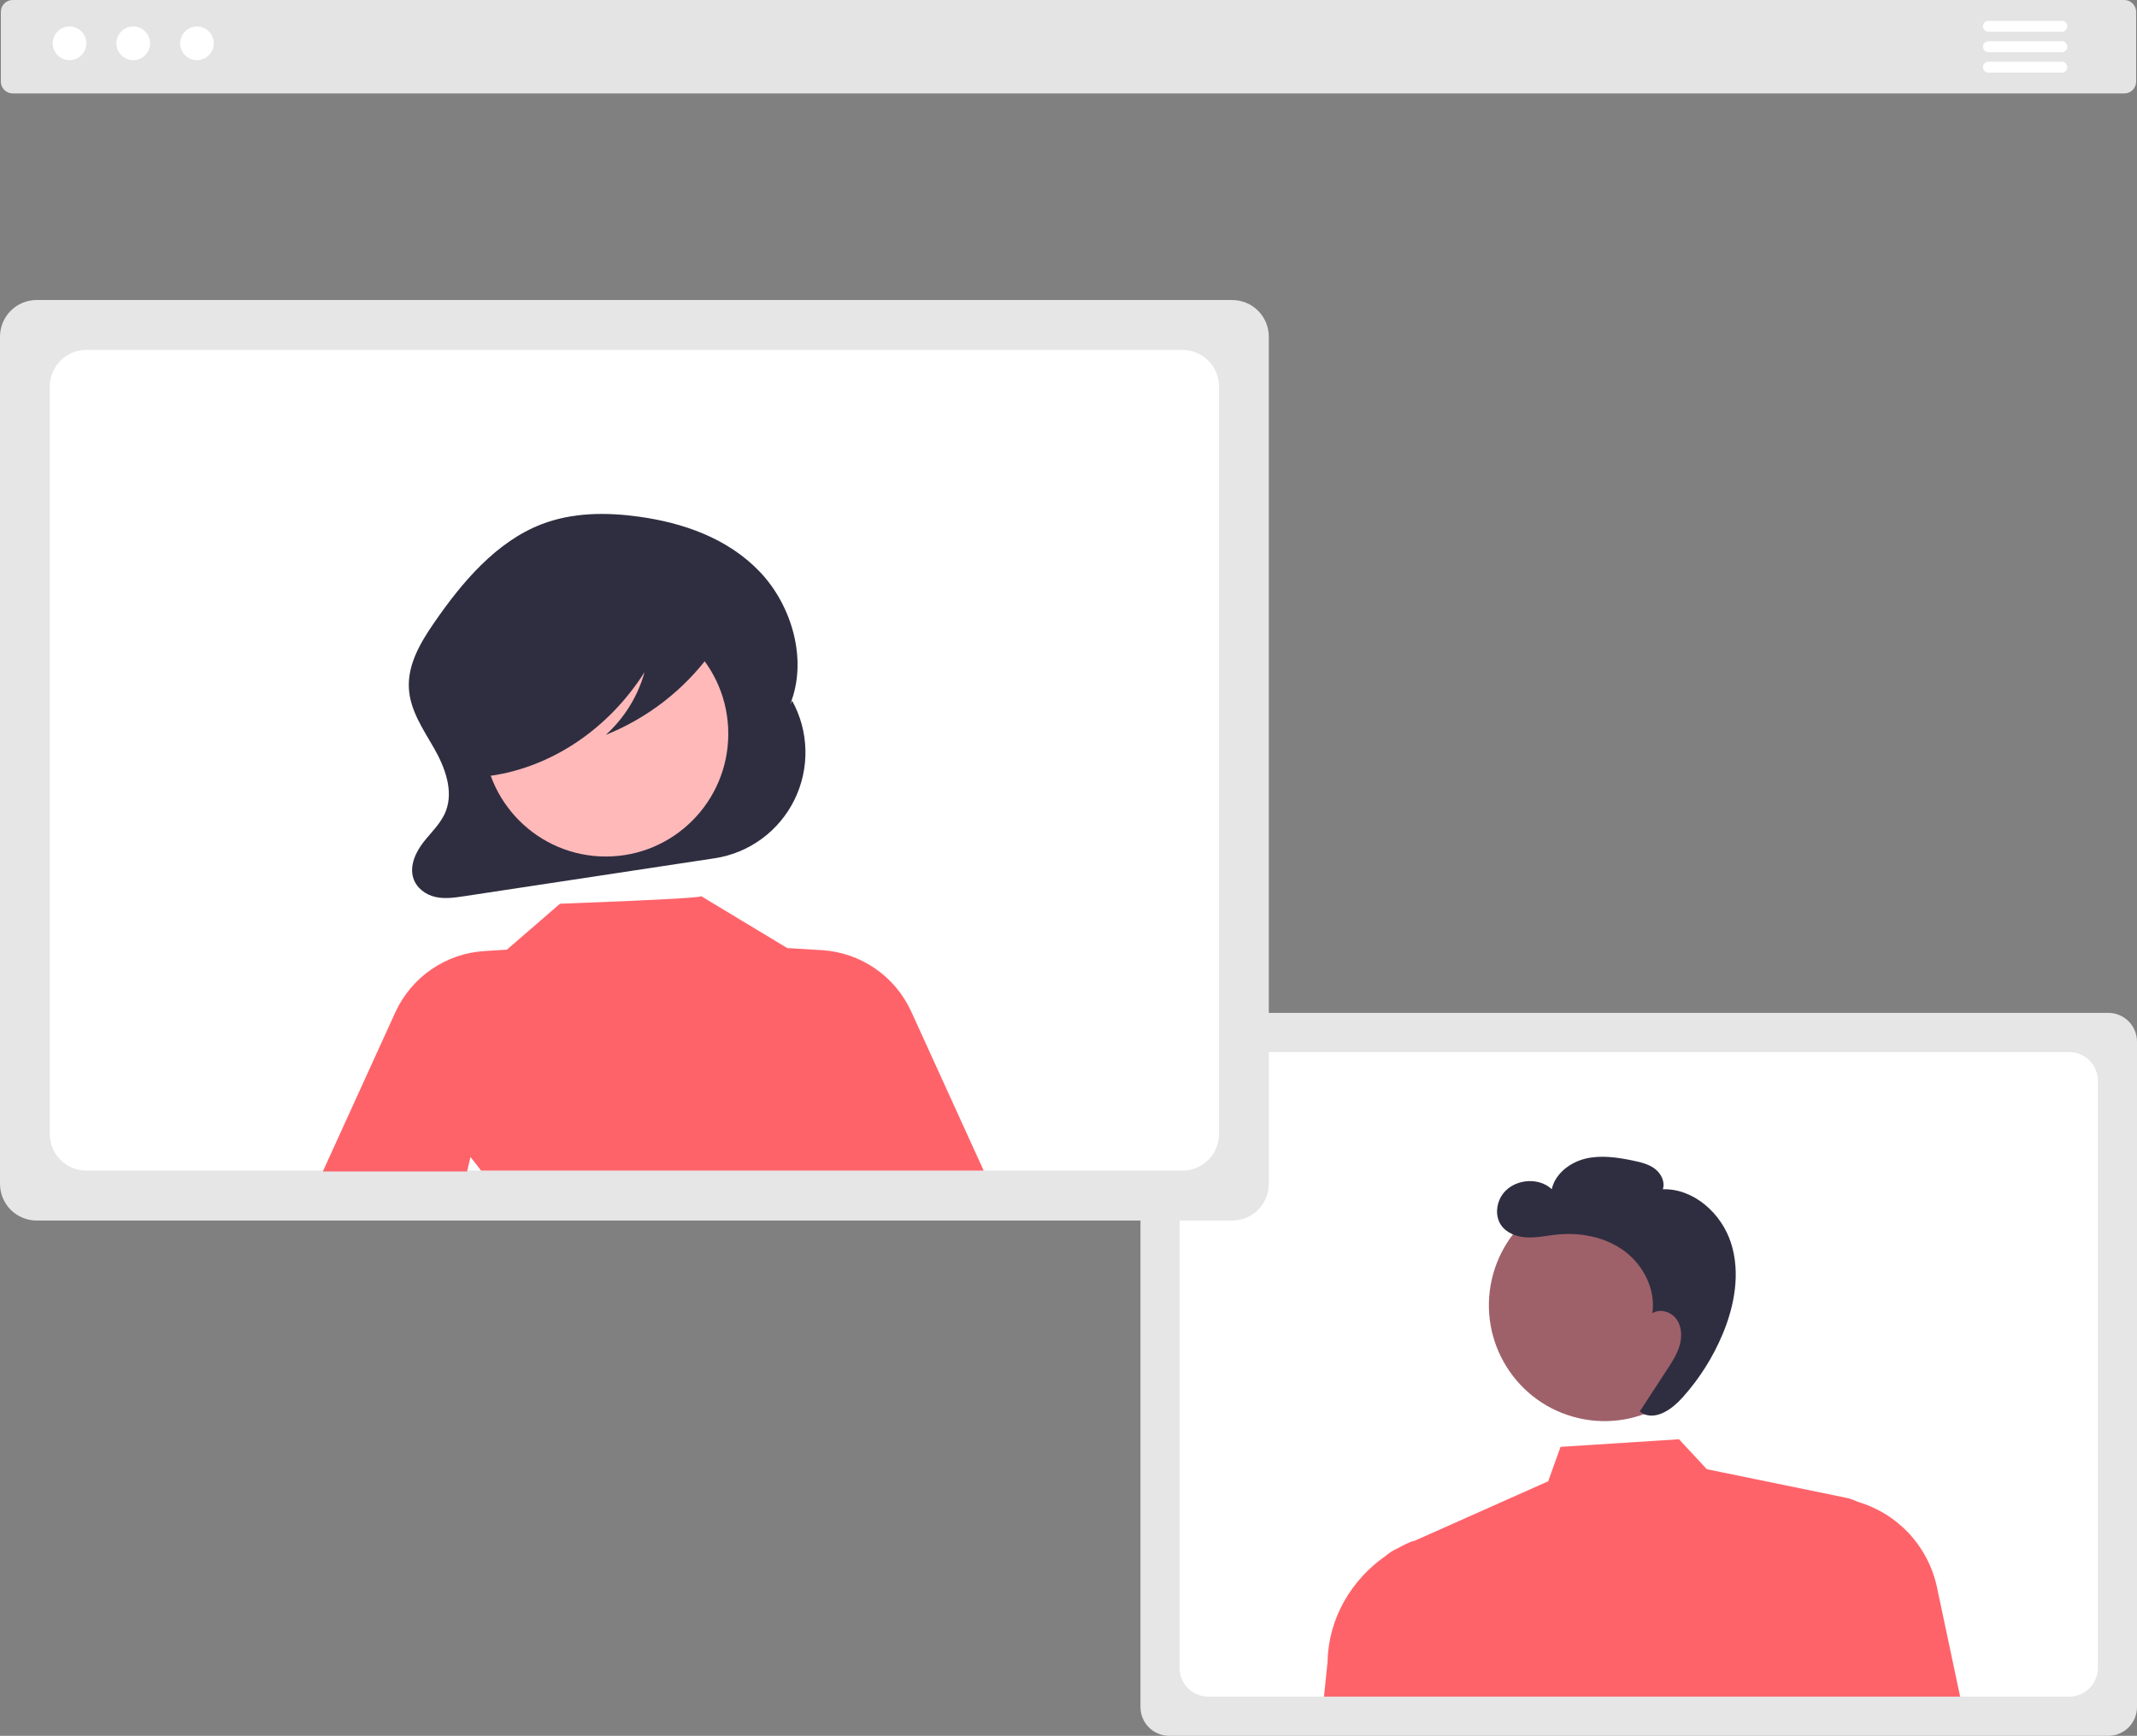
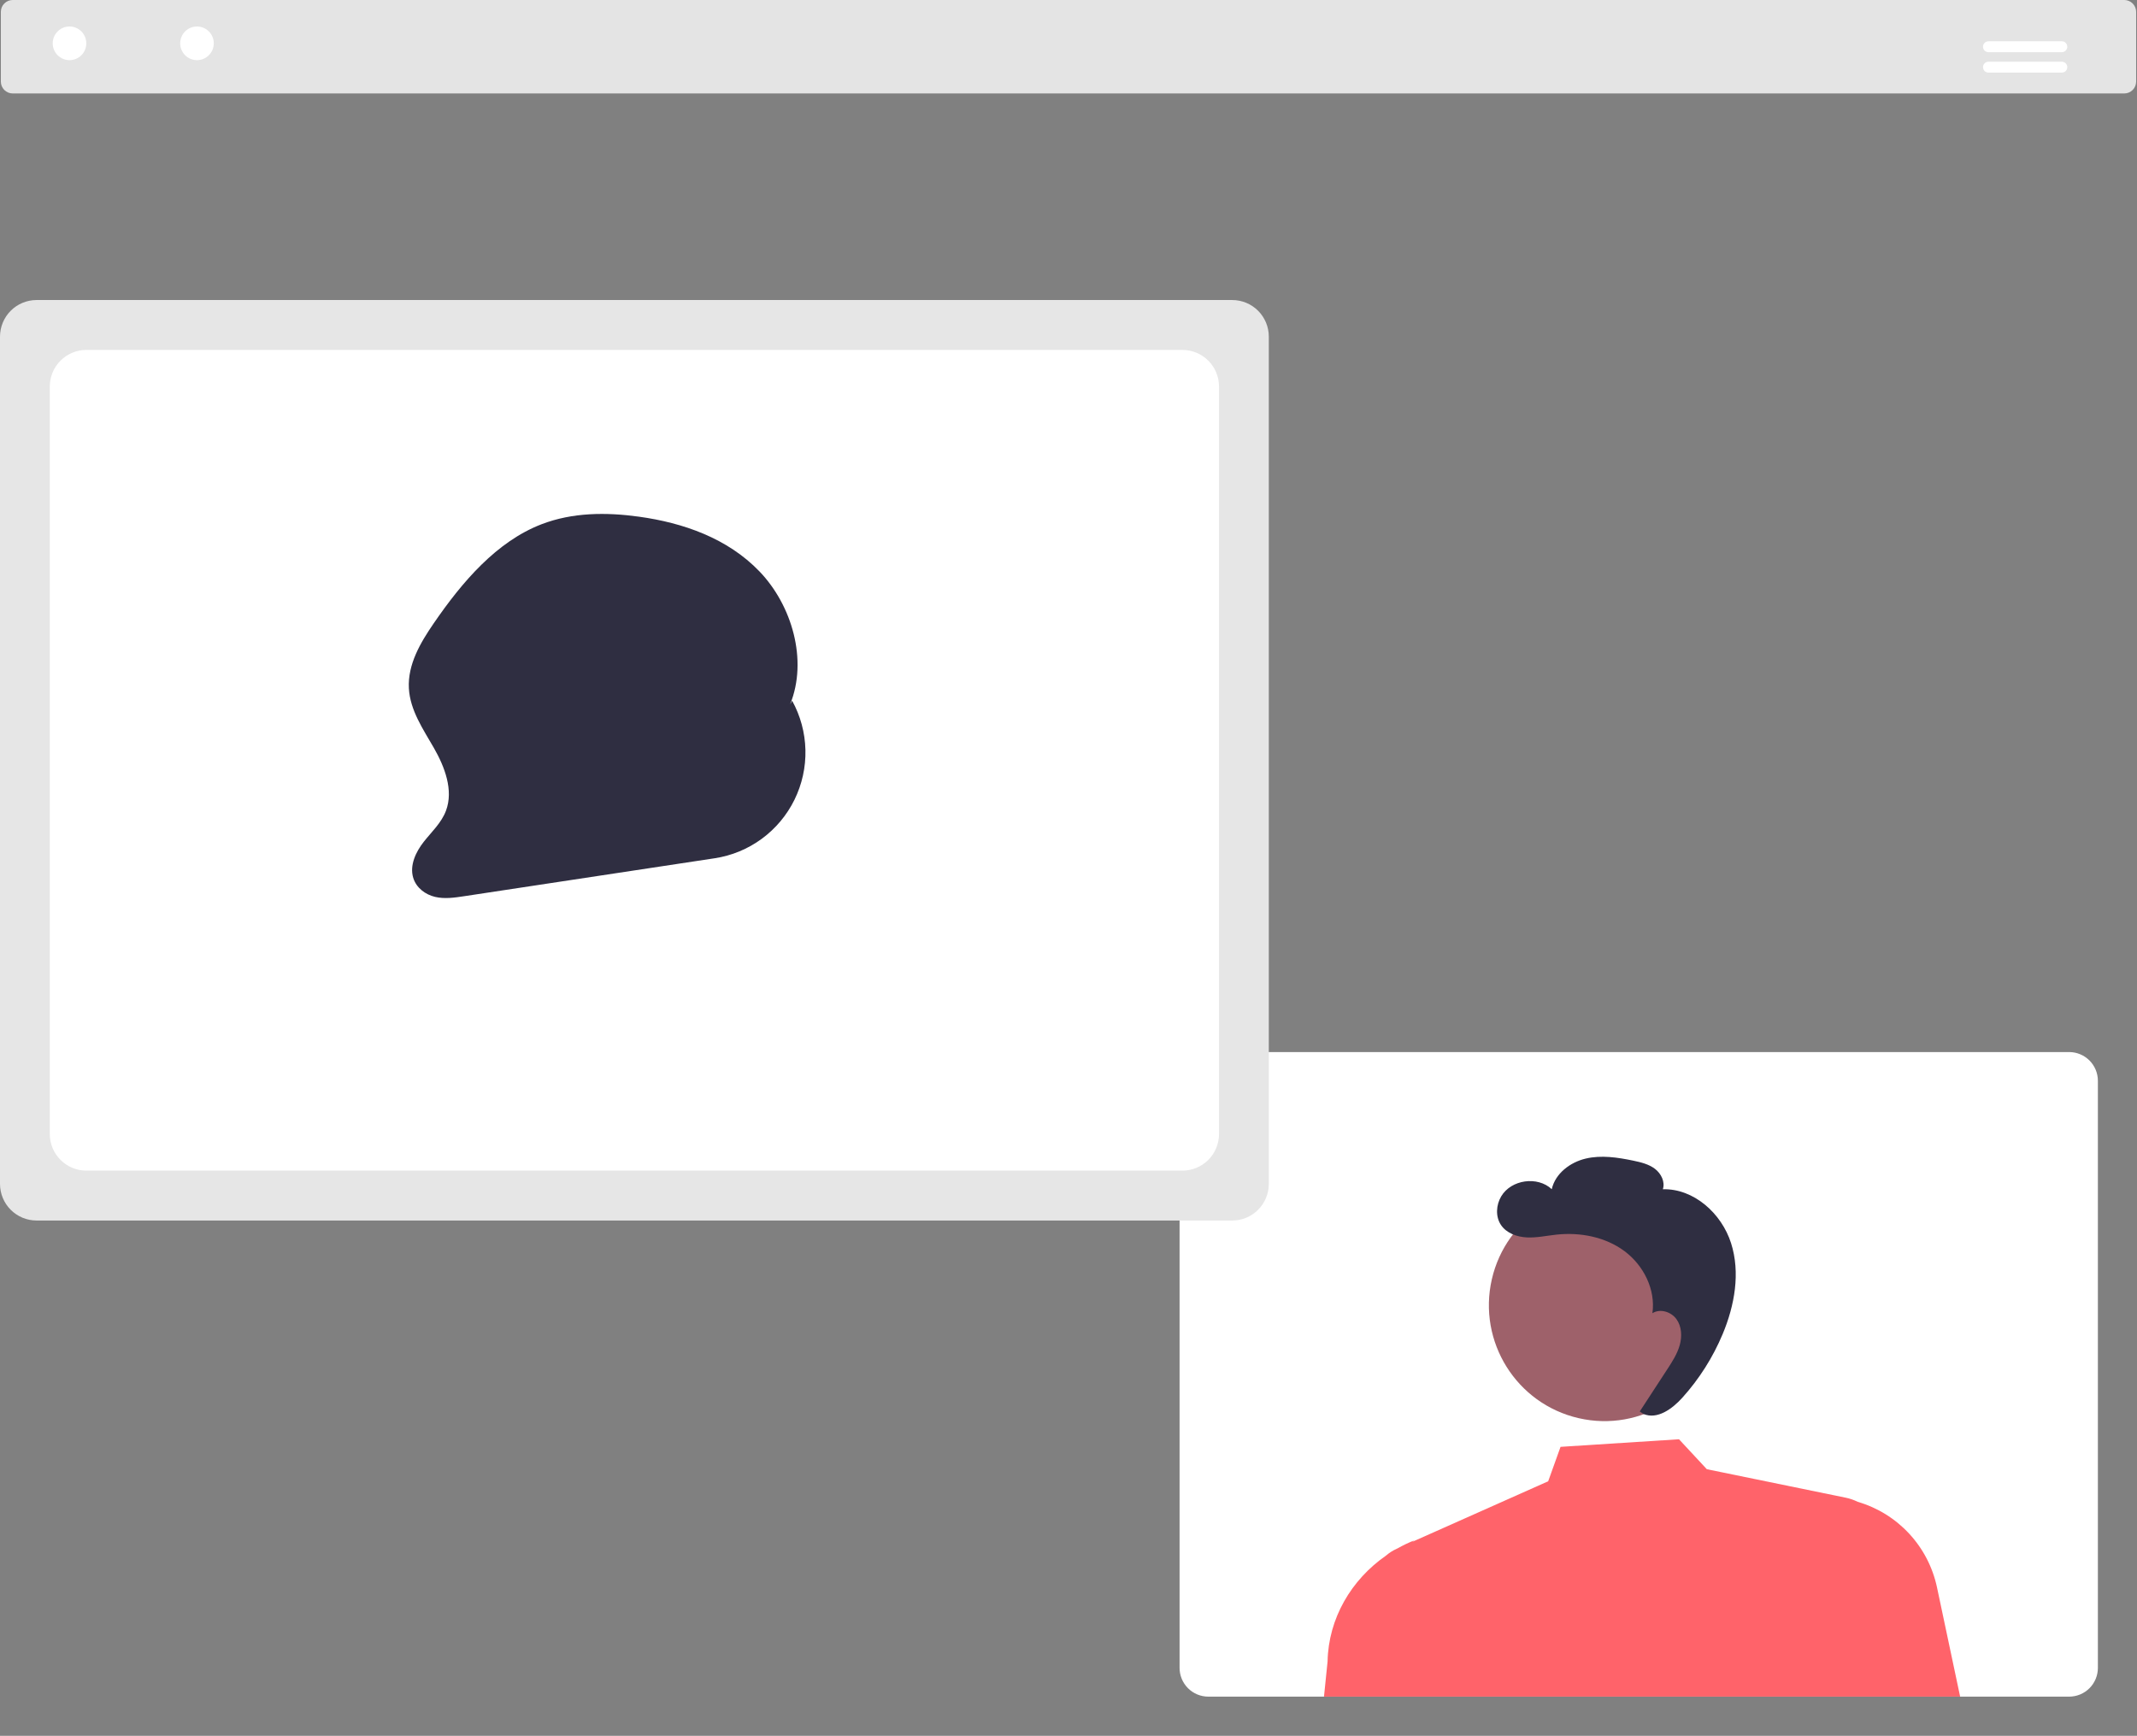
<svg xmlns="http://www.w3.org/2000/svg" width="341" height="277" viewBox="0 0 341 277" fill="none">
  <rect x="0" y="0" width="341" height="277" fill="#808080" stroke="none" />
  <g clip-path="url(#clip0_800_51882)">
    <path d="M338.976 14.913H2.024C1.524 14.912 1.044 14.713 0.69 14.358C0.336 14.003 0.137 13.522 0.137 13.021V1.892C0.137 1.39 0.336 0.909 0.69 0.555C1.044 0.2 1.524 0.001 2.024 0H338.976C339.476 0.001 339.956 0.2 340.309 0.555C340.663 0.909 340.862 1.39 340.863 1.892V13.021C340.862 13.522 340.663 14.003 340.309 14.358C339.956 14.713 339.476 14.912 338.976 14.913Z" fill="#E4E4E4" />
    <path d="M11.09 9.6C12.57 9.6 13.77 8.397 13.77 6.914C13.77 5.43 12.57 4.227 11.09 4.227C9.61 4.227 8.41 5.43 8.41 6.914C8.41 8.397 9.61 9.6 11.09 9.6Z" fill="white" />
-     <path d="M21.261 9.6C22.741 9.6 23.941 8.397 23.941 6.914C23.941 5.43 22.741 4.227 21.261 4.227C19.781 4.227 18.581 5.43 18.581 6.914C18.581 8.397 19.781 9.6 21.261 9.6Z" fill="white" />
    <path d="M31.432 9.6C32.912 9.6 34.112 8.397 34.112 6.914C34.112 5.43 32.912 4.227 31.432 4.227C29.952 4.227 28.753 5.43 28.753 6.914C28.753 8.397 29.952 9.6 31.432 9.6Z" fill="white" />
-     <path d="M336.424 277H186.561C185.348 276.999 184.185 276.515 183.327 275.655C182.469 274.795 181.986 273.629 181.985 272.413V166.22C181.986 165.004 182.469 163.838 183.327 162.978C184.185 162.118 185.348 161.635 186.561 161.633H336.424C337.637 161.635 338.8 162.118 339.658 162.978C340.516 163.838 340.999 165.004 341 166.22V272.413C340.999 273.629 340.516 274.795 339.658 275.655C338.8 276.515 337.637 276.999 336.424 277Z" fill="#E6E6E6" />
    <path d="M330.185 167.887H192.802C191.588 167.889 190.424 168.372 189.566 169.233C188.708 170.093 188.225 171.259 188.224 172.476V266.157C188.225 267.374 188.708 268.54 189.566 269.4C190.424 270.261 191.588 270.745 192.802 270.746H330.185C331.398 270.745 332.561 270.26 333.419 269.4C334.277 268.54 334.759 267.374 334.759 266.157V172.476C334.759 171.26 334.277 170.093 333.419 169.233C332.561 168.373 331.398 167.889 330.185 167.887Z" fill="white" />
    <path d="M274.013 212.422C276.293 202.467 270.091 192.545 260.16 190.26C250.229 187.974 240.331 194.191 238.051 204.146C235.771 214.101 241.973 224.023 251.904 226.309C261.835 228.594 271.733 222.377 274.013 212.422Z" fill="#9E616A" />
    <path d="M309.091 253.332C308.412 250.118 306.877 247.15 304.648 244.742C302.419 242.334 299.581 240.578 296.435 239.659L296.421 239.652C295.82 239.355 295.185 239.137 294.529 239.001L272.358 234.454L267.916 229.676L249.015 230.885L247.042 236.381L225.33 246.054L225.69 245.801C224.76 246.175 223.855 246.609 222.982 247.102L222.872 247.151C222.246 247.433 221.664 247.804 221.146 248.255C215.624 252.096 211.976 258.262 211.841 265.136L211.268 270.746H312.778L309.091 253.332Z" fill="#FF636A" />
    <path d="M276.222 198.372C274.712 193.643 270.293 189.65 265.341 189.777C265.727 188.597 265.068 187.275 264.082 186.524C263.096 185.773 261.849 185.473 260.636 185.219C258.13 184.696 255.518 184.296 253.027 184.886C250.535 185.476 248.174 187.268 247.613 189.771C245.344 187.639 241.148 188.229 239.551 190.905C238.73 192.282 238.613 194.132 239.501 195.467C240.383 196.793 242.055 197.39 243.643 197.465C245.232 197.54 246.805 197.183 248.386 197.017C252.165 196.619 256.155 197.382 259.209 199.647C262.263 201.911 264.215 205.794 263.672 209.562C264.893 208.78 266.651 209.323 267.504 210.498C268.357 211.672 268.424 213.276 268.028 214.673C267.632 216.07 266.828 217.31 266.035 218.526C264.575 220.764 263.116 223.003 261.656 225.241L262.254 225.64C264.456 226.571 266.838 224.831 268.441 223.054C271.145 220.056 273.322 216.621 274.882 212.895C276.797 208.315 277.733 203.101 276.222 198.372Z" fill="#2F2E41" />
    <path d="M196.638 194.768H5.826C4.281 194.767 2.8 194.151 1.708 193.056C0.616 191.961 0.002 190.477 -6.10352e-05 188.928V53.719C0.002 52.171 0.616 50.687 1.708 49.592C2.8 48.497 4.281 47.881 5.826 47.879H196.638C198.182 47.881 199.663 48.497 200.755 49.592C201.848 50.687 202.462 52.171 202.464 53.719V188.928C202.462 190.477 201.848 191.961 200.755 193.056C199.663 194.151 198.182 194.767 196.638 194.768Z" fill="#E6E6E6" />
    <path d="M188.694 55.842H13.772C12.227 55.843 10.746 56.46 9.653 57.555C8.56 58.65 7.946 60.135 7.944 61.684V180.963C7.946 182.512 8.56 183.997 9.653 185.092C10.746 186.188 12.227 186.804 13.772 186.806H188.694C190.239 186.804 191.72 186.187 192.812 185.092C193.903 183.997 194.517 182.512 194.518 180.963V61.684C194.517 60.136 193.903 58.651 192.812 57.556C191.72 56.46 190.239 55.844 188.694 55.842Z" fill="white" />
    <path d="M126.401 111.818L126.079 112.401C128.95 105.307 126.339 96.565 121.216 91.216C116.094 85.867 108.972 83.421 101.96 82.451C96.754 81.731 91.351 81.751 86.401 83.663C79.234 86.431 73.757 92.838 69.185 99.504C67.093 102.553 65.037 106.029 65.245 109.839C65.439 113.376 67.533 116.377 69.248 119.377C70.963 122.377 72.395 126.099 71.164 129.374C70.43 131.325 68.88 132.731 67.623 134.327C66.365 135.923 65.33 138.081 65.938 140.084C66.429 141.704 67.908 142.77 69.429 143.125C70.949 143.48 72.526 143.248 74.066 143.015L114.037 136.961C116.753 136.55 119.329 135.486 121.546 133.861C123.764 132.236 125.556 130.097 126.771 127.627C127.985 125.158 128.586 122.43 128.522 119.677C128.457 116.925 127.73 114.228 126.401 111.818Z" fill="#2F2E41" />
-     <path d="M96.671 136.682C107.464 136.682 116.213 127.912 116.213 117.093C116.213 106.274 107.464 97.503 96.671 97.503C85.878 97.503 77.129 106.274 77.129 117.093C77.129 127.912 85.878 136.682 96.671 136.682Z" fill="#FFB9B9" />
-     <path d="M145.414 161.439C144.149 158.661 142.155 156.28 139.644 154.551C137.132 152.823 134.2 151.812 131.159 151.626L125.713 151.295L125.726 151.353L111.881 143.004C112.221 143.395 89.36 144.213 89.36 144.213L80.878 151.549L77.32 151.765C74.28 151.95 71.347 152.962 68.836 154.69C66.325 156.419 64.33 158.8 63.065 161.577L51.513 186.945H74.538L75.072 184.64C75.653 185.35 76.216 186.072 76.762 186.806H156.966L145.414 161.439Z" fill="#FF636A" />
    <path d="M115.207 98.911C114.703 96.236 111.981 95.013 109.649 94.42C102.885 92.69 95.848 92.302 88.936 93.28C83.897 94 78.738 95.588 75.082 99.531C72.23 102.606 70.505 107.011 70.371 111.56C70.292 114.211 70.765 116.969 72.081 119.201C73.397 121.434 75.639 123.053 77.954 122.996L78.189 123.814C88 122.443 97.114 116.324 102.855 107.252C101.777 111.108 99.633 114.58 96.671 117.266C103.295 114.609 109.053 110.161 113.303 104.417C114.464 102.872 115.591 100.946 115.207 98.911Z" fill="#2F2E41" />
-     <path d="M329.01 5.065H317.298C317.184 5.065 317.071 5.043 316.965 4.999C316.86 4.956 316.764 4.892 316.683 4.811C316.602 4.73 316.538 4.634 316.494 4.529C316.45 4.423 316.428 4.31 316.428 4.195C316.428 4.081 316.45 3.967 316.494 3.862C316.538 3.756 316.602 3.66 316.683 3.579C316.764 3.498 316.86 3.434 316.965 3.391C317.071 3.347 317.184 3.325 317.298 3.325H329.01C329.24 3.326 329.46 3.418 329.622 3.581C329.784 3.744 329.875 3.965 329.875 4.195C329.875 4.425 329.784 4.646 329.622 4.809C329.46 4.972 329.24 5.064 329.01 5.065Z" fill="white" />
    <path d="M329.01 8.326H317.298C317.184 8.326 317.071 8.304 316.965 8.261C316.86 8.217 316.764 8.153 316.683 8.072C316.602 7.991 316.538 7.895 316.494 7.79C316.45 7.684 316.428 7.571 316.428 7.456C316.428 7.342 316.45 7.229 316.494 7.123C316.538 7.017 316.602 6.921 316.683 6.84C316.764 6.76 316.86 6.696 316.965 6.652C317.071 6.609 317.184 6.586 317.298 6.587H329.01C329.24 6.587 329.46 6.679 329.622 6.842C329.784 7.005 329.875 7.226 329.875 7.456C329.875 7.687 329.784 7.907 329.622 8.07C329.46 8.233 329.24 8.325 329.01 8.326Z" fill="white" />
    <path d="M329.01 11.587H317.298C317.184 11.588 317.071 11.565 316.965 11.522C316.86 11.478 316.764 11.414 316.683 11.334C316.602 11.253 316.538 11.157 316.494 11.051C316.45 10.945 316.428 10.832 316.428 10.718C316.428 10.603 316.45 10.49 316.494 10.384C316.538 10.278 316.602 10.182 316.683 10.102C316.764 10.021 316.86 9.957 316.965 9.913C317.071 9.87 317.184 9.848 317.298 9.848H329.01C329.24 9.849 329.46 9.941 329.622 10.104C329.784 10.267 329.875 10.487 329.875 10.718C329.875 10.948 329.784 11.168 329.622 11.332C329.46 11.495 329.24 11.586 329.01 11.587Z" fill="white" />
  </g>
  <defs>
    <clipPath id="clip0_800_51882">
      <rect width="341" height="277" fill="white" />
    </clipPath>
  </defs>
</svg>